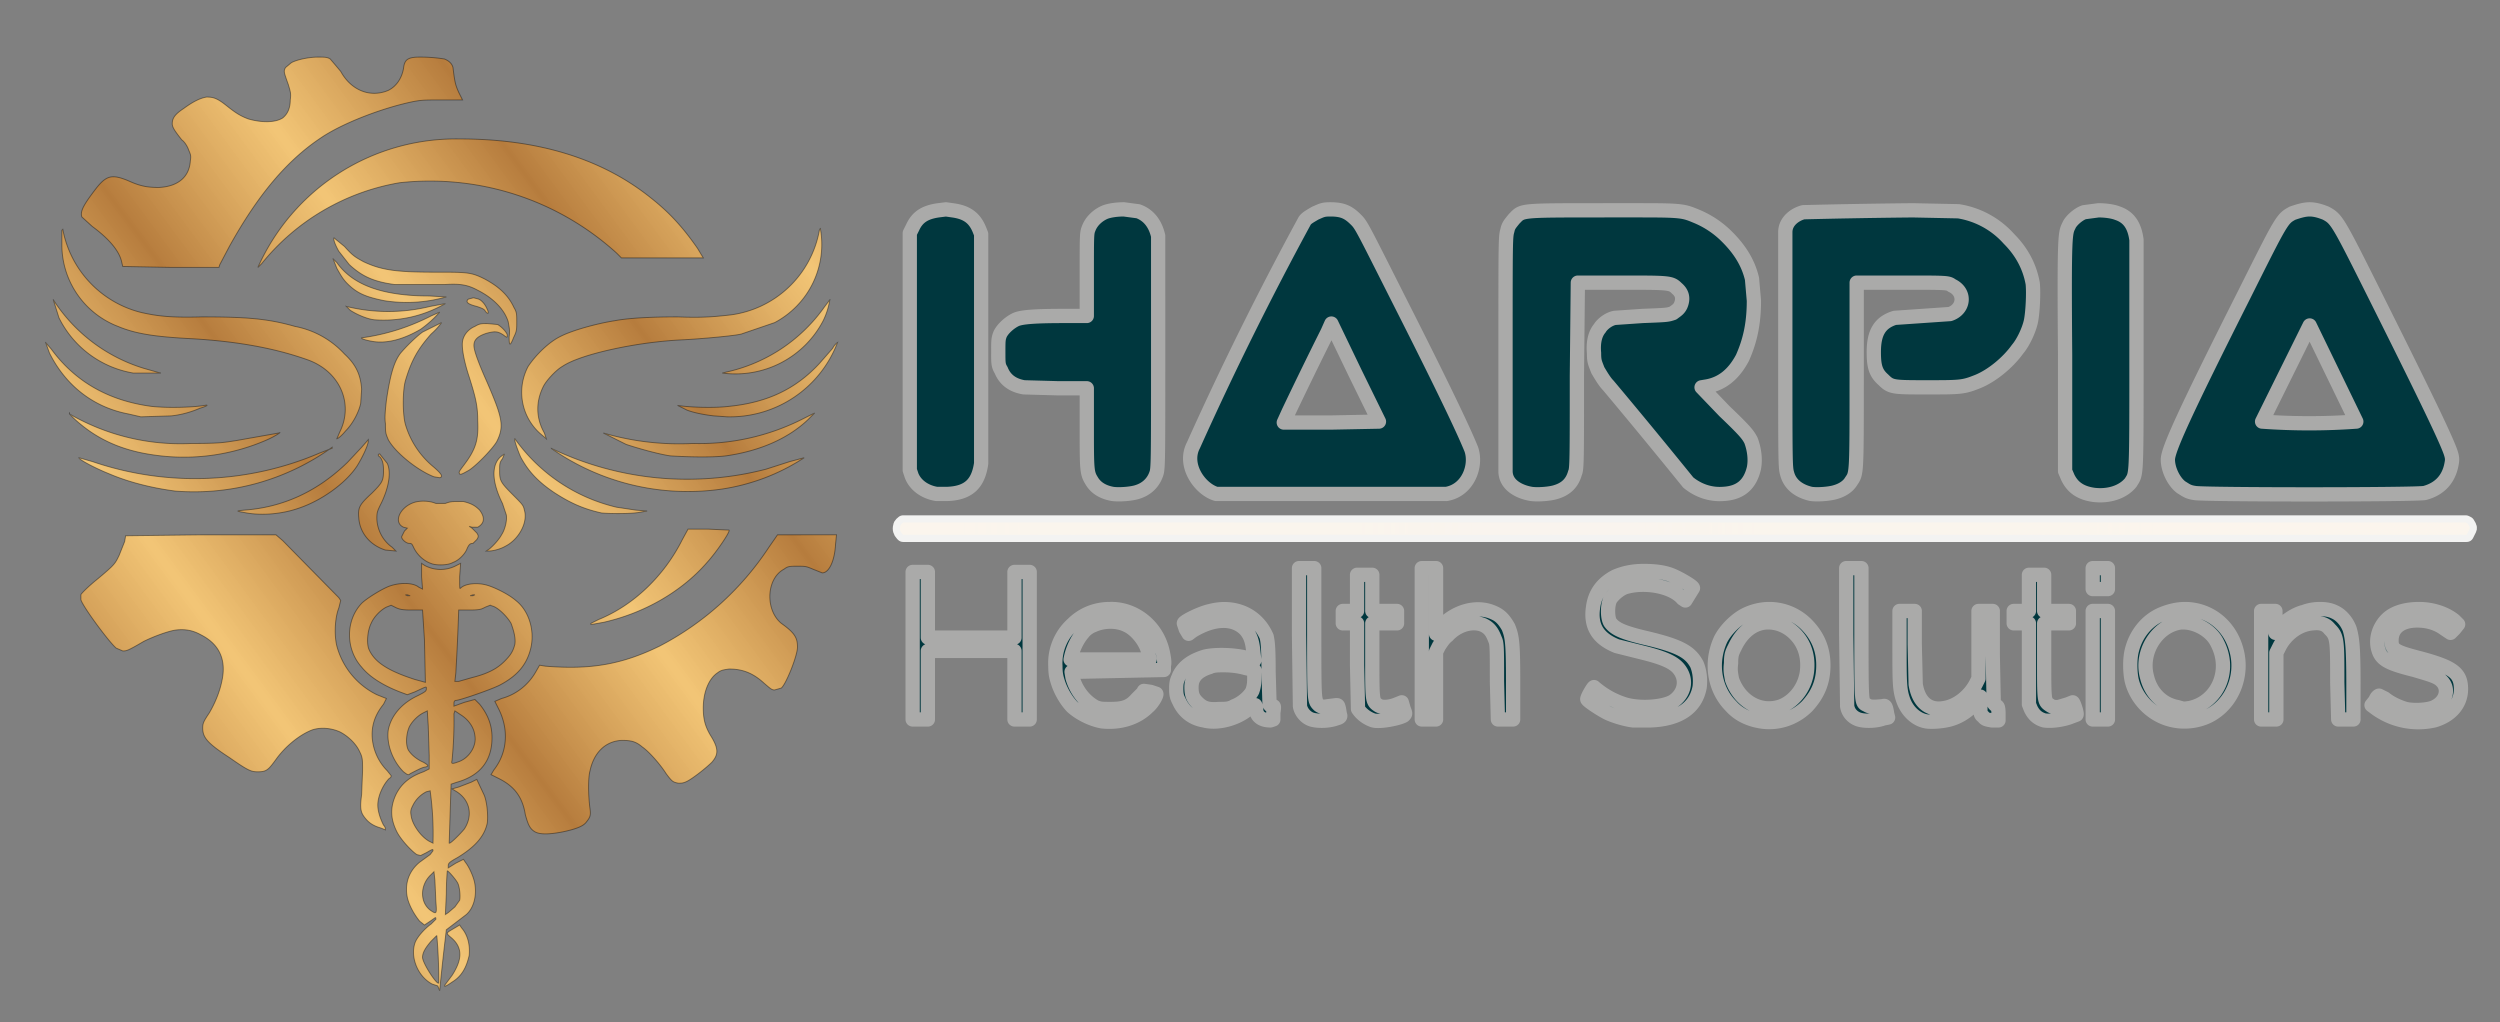
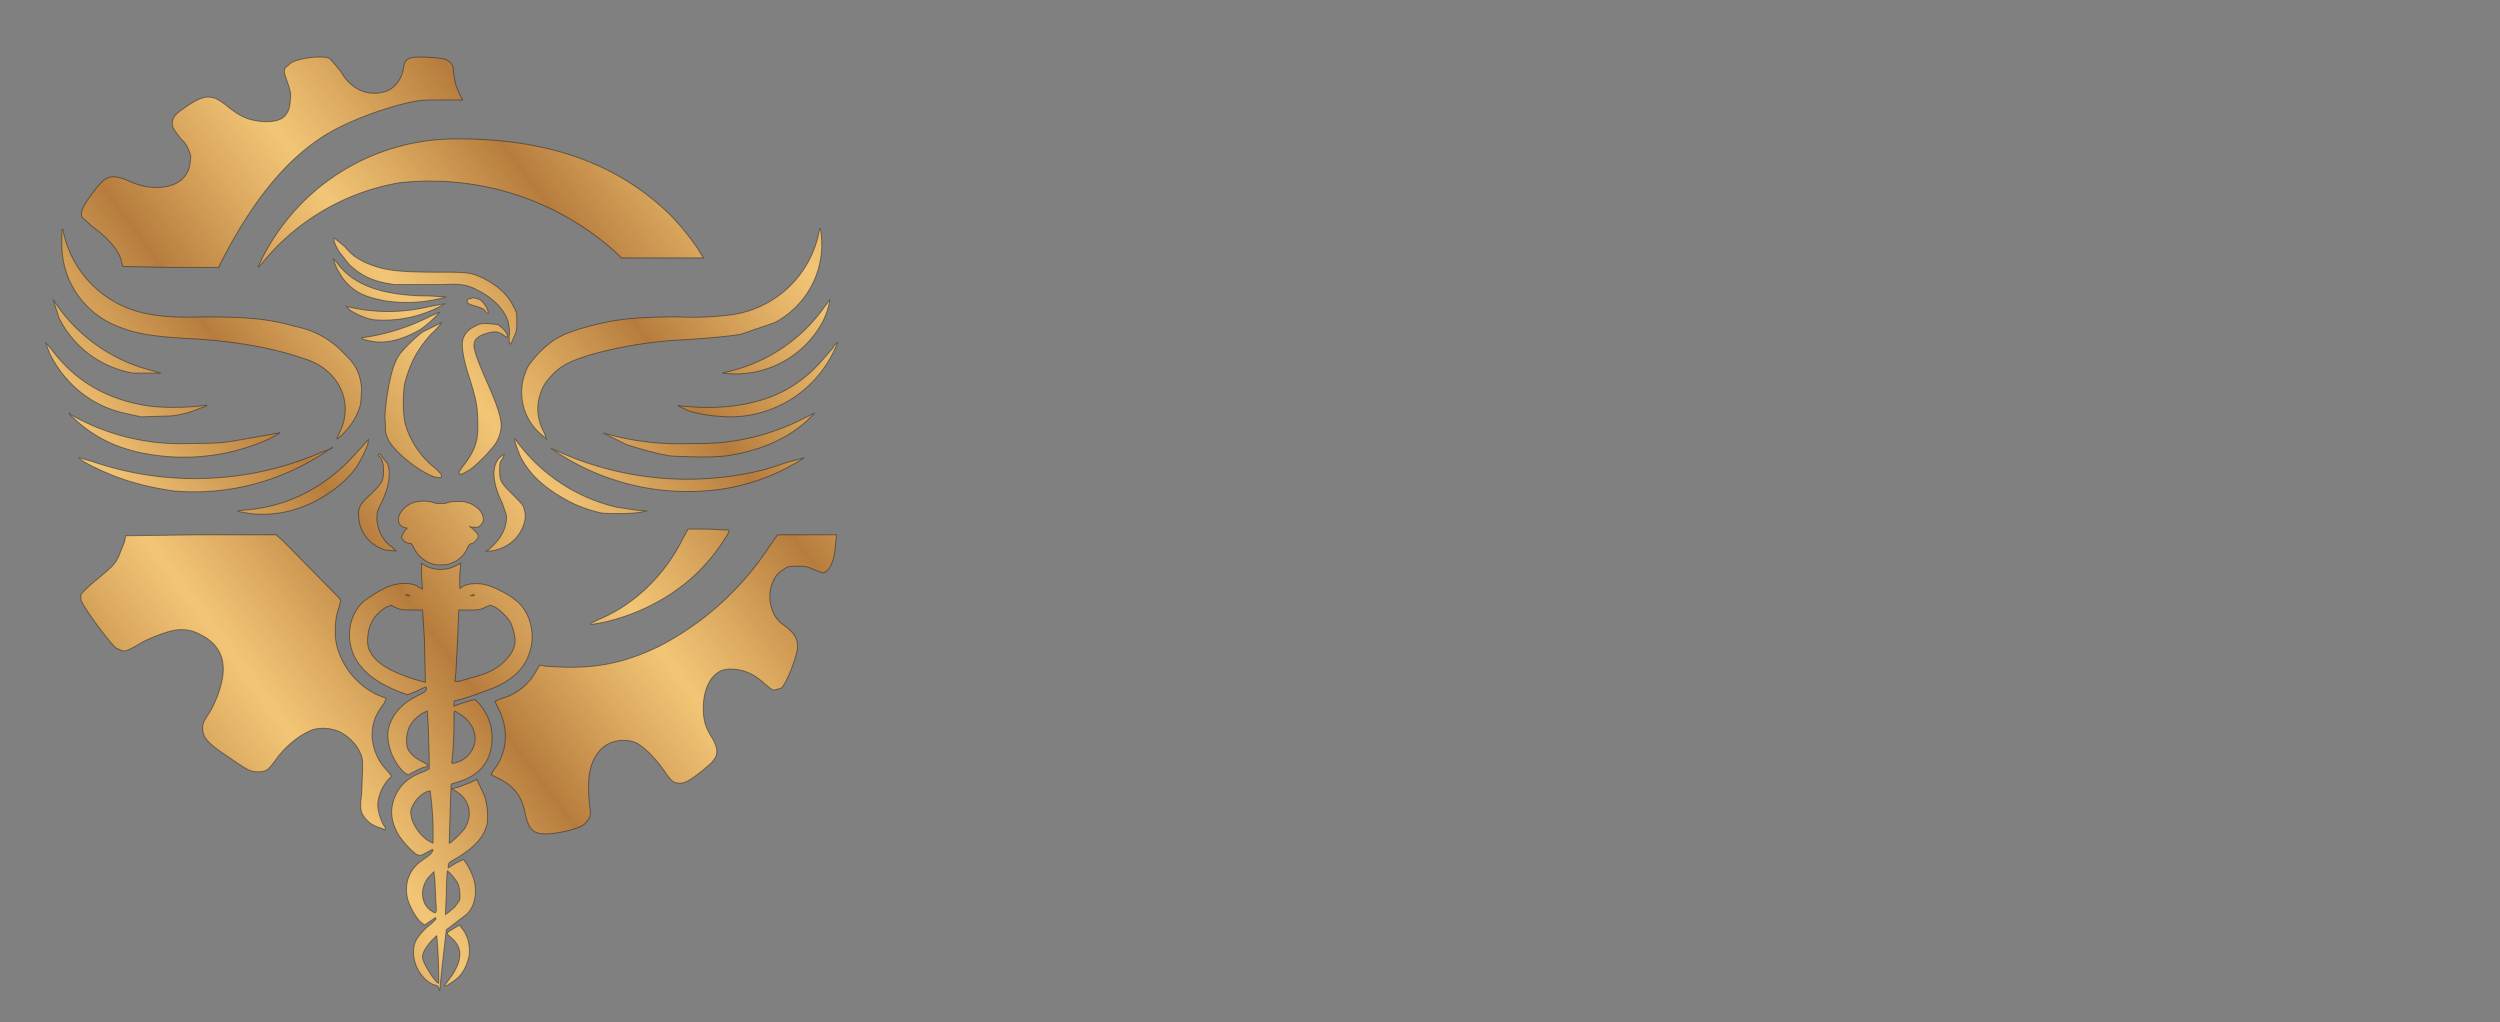
<svg xmlns="http://www.w3.org/2000/svg" xmlns:xlink="http://www.w3.org/1999/xlink" width="2627" height="1074">
  <rect width="100%" height="100%" fill="#808080" stroke="none" />
  <defs />
  <defs>
    <linearGradient id="b">
      <stop offset="0" stop-color="#d39d54" />
      <stop offset="1" stop-color="#ffa132" stop-opacity=".5" />
    </linearGradient>
    <linearGradient xlink:href="#a" id="c" x1="451.5" y1="661.7" x2="598.3" y2="553.4" gradientUnits="userSpaceOnUse" spreadMethod="reflect" />
    <linearGradient id="a">
      <stop offset="0" stop-color="#b67c3d" />
      <stop offset="1" stop-color="#ffcd75" stop-opacity=".9" />
    </linearGradient>
    <linearGradient xlink:href="#b" id="d" x1="2531.1" y1="555" x2="1637.4" y2="557.5" gradientUnits="userSpaceOnUse" spreadMethod="reflect" />
  </defs>
-   <path d="M994 220l-8 1c-14 2-22 7-27 18l-3 6v249l2 6c4 10 14 17 26 19v0h12c22-1 32-11 35-32V246l-2-5c-5-12-13-18-28-20l-7-1zm1433 0c-6 0-12 2-18 4-11 6-11 6-51 86-64 127-80 163-80 173s6 23 14 29c5 3 7 5 14 6 6 2 235 2 242 0 15-4 25-14 28-30 1-5 1-7-1-13-6-17-33-72-83-172-36-72-37-73-48-79-5-2-11-4-17-4zm-1246 0c-7 0-15 1-20 3-7 3-14 9-17 17-2 5-2 6-2 49v43h-23c-31 0-46 1-52 4s-13 9-16 15c-2 5-2 7-2 19s0 14 3 19c4 10 12 16 24 18l36 1h30v41c0 44 0 48 5 56 4 7 11 12 22 14 7 1 20 0 26-2 10-3 17-10 20-19 2-5 2-14 2-125V248c-3-13-10-22-21-26l-15-2zm217 0c-8 0-9 1-16 4-5 3-9 5-11 8a3493 3493 0 00-117 236c-11 21 7 46 24 51h242c23-4 32-30 26-47-6-15-23-52-69-143-45-89-46-92-52-98-8-8-14-11-27-11zm612 1a7587 7587 0 00-115 2c-8 2-19 9-19 21v124c0 120 0 123 2 130 3 11 12 18 25 21 7 1 20 0 26-2 7-2 13-6 16-11 6-9 6-5 6-111v-98h48c47 0 48 0 52 3 15 7 13 25-2 30l-29 2-29 2c-16 5-22 16-22 36 0 15 2 22 10 29 8 8 10 8 46 8 35 0 38 0 53-6s32-20 42-34c6-7 12-20 14-29s3-30 2-40c-3-17-11-33-25-47a90 90 0 00-53-29l-48-1zm-281 0a3347 3347 0 00-46 0c-88 0-83 0-92 9-4 5-6 7-7 12-2 7-2 8-2 130v123c0 15 15 22 27 24 7 1 20 0 26-2 10-3 17-9 20-20 2-4 2-14 2-102l1-98h46c50 0 52 0 58 6 6 5 7 11 4 18-2 4-4 5-8 8-6 2-6 2-32 3l-29 2c-6 1-13 6-16 11-5 6-7 15-6 26 0 9 1 10 4 18 3 5 7 12 11 16a7694 7694 0 0184 102c11 9 24 13 37 12 18-1 28-10 32-27 2-10 0-21-3-29-3-6-6-10-28-31l-24-25 6-1c16-3 28-13 37-30 8-18 12-36 12-60l-2-23c-4-17-13-31-26-44a98 98 0 00-33-22c-12-5-15-6-53-6zm476 0l-15 2c-6 2-14 9-16 14-4 8-5 9-4 136v122l3 7c5 10 13 16 27 18 16 2 31-3 39-13 6-10 6-2 6-131V252c-2-15-8-24-20-28-5-2-13-3-20-3zm-806 119l25 52 25 51-50 1h-50l5-11a5087 5087 0 0141-84zm1028 2l49 101a688 688 0 01-99 0l50-101zM1365 597v70l1 75c1 6 6 12 12 14s18 2 26-1c4-1 5-2 4-4l-1-6c-1-4-1-4-3-4l-8 1c-6 1-7 1-10-1-5-5-5-3-5-77v-67h-8zm129 0v159h15v-71l3-6c2-3 5-8 9-11 11-12 27-16 38-11 6 3 9 7 12 15 2 4 2 9 2 44l1 40h16v-39c0-42-1-48-5-58-4-7-8-12-15-15-19-9-44-1-59 18l-2 4v-69h-8zm446 0v70l1 75c1 7 6 12 12 14s18 2 26-1l5-1-1-4c-1-7-2-9-4-8-10 1-14 1-17-1-6-3-6 1-6-75v-69h-8zm259 0v22h16v-22h-8zm-472 3c-11 0-21 2-30 6-13 7-21 17-23 32-3 20 5 33 25 41l28 7c24 6 33 11 38 18 8 11 5 25-7 33-10 6-35 8-51 3a89 89 0 01-32-18c-1 0-8 12-7 13 1 2 16 12 23 15s17 6 25 7h18c30-1 48-13 52-35 1-8 0-17-3-24-7-13-18-19-51-27-26-6-35-10-40-17-3-5-3-18 0-24 3-5 10-11 16-13 20-6 49-1 60 12l3 2 8-13c0-2-14-10-21-13-9-4-20-5-31-5zm-768 1v155h16v-72h91v72h16V601h-16v69h-91v-69h-8zm467 3v38h-15v13h15v44l1 46c4 6 10 10 16 12 7 2 27-2 32-5 2-2 2-2 0-7l-2-7-5 2c-7 3-16 4-20 1-6-4-6-5-6-48v-38h26v-13h-26v-38h-8zm706 0v38h-16v13h16v85l2 5c3 6 7 10 14 12 6 1 17 0 26-3l8-3c1-1-3-13-4-13l-5 2-10 3c-5 0-6 0-9-2-6-4-6-4-6-47v-39h26v-13h-26v-38h-8zm-966 36c-14 0-28 5-39 16a55 55 0 00-18 44c0 8 1 12 3 18 3 9 9 19 15 25 8 7 20 13 31 15 18 2 36-3 48-15 5-4 10-13 9-14l-6-2-7-1-1 2-7 7c-7 8-14 10-27 10-9 0-11 0-16-2-11-6-20-17-24-31l-1-6 48-1 49-1v-5c1-2 0-8-1-13-6-29-31-47-56-46zm693 0c-8 0-17 2-25 6-10 5-21 16-26 26-11 24-7 52 11 70 8 9 19 14 31 16 18 3 36-3 49-16 11-12 17-25 17-43 0-17-6-31-18-43a55 55 0 00-39-16zm683 0c-13 0-26 3-34 11s-12 20-9 31 10 15 38 22c17 5 24 7 28 11 9 8 6 22-7 28-6 3-21 4-30 2-7-2-16-6-22-11l-6-3c-1 0-3 2-4 5l-4 5 4 3a76 76 0 0062 13c17-5 28-17 28-33 0-17-9-23-42-32-27-7-31-9-31-19 0-13 10-21 27-21 11 0 21 3 29 9l6 4 4-4 4-5-4-4c-10-8-24-12-37-12zm-246 0c-8 0-17 2-26 6-15 7-26 21-30 38-2 8-2 22 0 31 5 21 23 38 44 42 14 3 30 0 41-7 21-13 31-39 26-63-6-29-29-47-55-47zm142 0c-6 0-12 1-17 3-9 2-21 10-26 17l-4 5v-23h-15v114h16v-70l3-6c7-14 21-24 35-25 9-1 14 1 18 6 8 8 8 11 8 56l1 39h16v-36c0-38-1-49-4-59-3-8-9-15-16-18-4-2-9-3-15-3zm-1166 2c-10 2-28 11-28 13l2 6 3 5 4-3c23-14 44-14 56-1 5 6 7 12 8 23l1 9-3-1c-12-5-37-6-49-3-13 4-22 10-27 20-2 5-3 6-3 14 0 7 1 9 3 13 5 11 14 18 26 20 15 4 36-2 48-13l6-3 1 4c0 8 6 12 15 12l3-1v-7c1-7 1-7-1-7s-3-1-3-3l-1-33c0-28-1-32-2-37-11-25-36-33-59-27zm724 0v37c0 38 0 46 4 57s13 20 24 22c6 1 18 0 25-2 11-3 21-10 29-20l3-4v9c0 9 0 10 3 12 2 3 4 3 9 4h7v-7c0-7-1-8-2-8-1-1-3-2-3-4l-1-49v-47h-15v71l-3 6c-7 13-20 23-33 25-16 3-27-6-30-25l-1-42v-35h-8zm203 0v114h16V642h-8zm-1015 15c11 5 22 20 23 31l1 5h-83c2-11 7-21 13-28 3-4 8-7 11-8 11-5 25-5 35 0zm1110-3c14 0 30 9 36 22 15 29 0 62-29 68-7 1-6 1-13-1-16-3-28-15-32-32-7-26 11-54 36-57h2zm-436 0c10 0 20 4 28 12 10 10 14 23 13 37-1 17-12 33-27 39-22 8-44-5-52-28-1-6-2-9-1-17 0-9 1-11 4-17 8-17 21-26 35-26zm-572 45c8 0 16 1 23 3l9 2v9c0 7-1 10-2 13-3 6-11 13-19 16-5 3-9 3-16 3-12 1-17-1-23-7-5-5-6-9-6-16 0-10 6-17 19-21 4-2 9-2 15-2z" fill="#00373e" stroke="#aaaaa9" stroke-width="15" stroke-linejoin="round" paint-order="markers stroke fill" />
  <path d="M441 60c-13 0-16 3-17 12-2 11-8 19-16 23-19 8-39 0-50-20a892 892 0 00-11-13c-3-2-6-2-13-2-10 0-23 3-28 6l-6 5c-2 4-2 4 3 18 2 7 3 9 2 16 0 9-3 15-8 19-8 5-22 5-36 1-8-3-13-6-23-14s-14-9-21-9c-6 1-13 4-24 12-9 6-12 10-12 16 0 4 3 8 10 17 3 2 6 7 7 10 2 5 3 6 2 12-1 17-13 27-33 28-11 0-19-1-32-7-17-7-23-6-34 8-13 17-17 24-15 30l11 10c19 14 29 27 31 38l1 4 51 1h50l1-3 10-19c30-54 60-90 96-114 22-15 63-31 96-38 10-2 14-2 32-2h21l-4-8c-3-7-4-9-6-26-1-4-4-7-9-9a159 159 0 00-26-2zm42 86a228 228 0 00-212 135l4-4a237 237 0 01145-85 292 292 0 01228 74l5 5h86l-6-10c-16-23-30-38-49-53-51-41-118-62-201-62zm379 94l-1 2a109 109 0 01-94 89c-18 2-30 3-55 2-26 0-50 1-66 4-19 3-44 10-56 16-13 6-27 20-35 32a58 58 0 0012 70l7 6-2-6c-9-16-9-33-1-49 3-6 13-17 20-21 19-13 80-26 128-28 18-1 52-4 60-6l35-12a93 93 0 0048-99zm-796 1l-1 1v16a92 92 0 0059 85c19 8 40 11 79 13 48 3 86 10 120 22s49 46 34 76l-3 7c1 0 5-3 9-8 8-8 14-20 16-29l1-15c-1-14-5-25-18-37a95 95 0 00-52-29c-28-8-50-10-98-10-33 1-48-1-65-5a111 111 0 01-81-87zm285 9s0 0 0 0c-1 1 1 7 5 14l11 14c13 12 25 18 48 21h52c16-1 24 0 35 6 16 8 28 20 32 33 1 6 2 9 1 16 0 10 1 10 5 0 3-6 3-8 3-16s0-10-3-15c-6-13-16-22-31-30-14-7-18-7-51-7-41 0-57-2-76-11-9-5-11-6-20-16l-11-9zm-1 22s0 0 0 0l4 10c4 7 6 11 11 16 10 10 19 14 39 18a152 152 0 0065-4l-18-1c-48 0-80-11-97-35l-4-4zm148 41v0h-1c-3 1-6 1-6 3-1 2 2 4 10 6 6 2 8 3 9 5 3 4 4 2 2-2-2-5-6-10-10-11l-4-1zm-442 2s0 0 0 0l6 19a107 107 0 0078 58h29l-4-1-14-4a173 173 0 01-95-72zm816 0l-6 8a171 171 0 01-103 68l-4 1a104 104 0 00106-55 79 79 0 007-22zm-404 4l-16 3a184 184 0 01-88 0l4 4c6 4 17 9 25 10a130 130 0 0075-17zm-6 9l-9 4a225 225 0 01-73 23c-1 1 6 3 13 4 15 2 32-3 49-13a115 115 0 0020-18zm2 11l-20 10c-7 5-18 16-23 22-7 9-11 23-15 50-1 9-2 18-1 24 0 9 0 10 3 17 7 13 30 32 48 39l6 1c4-1 2-4-6-11a91 91 0 01-30-45c-3-11-3-35 0-46 6-20 12-32 27-49 7-6 11-12 11-12zm48 1c-6 0-8 0-13 3-7 3-12 9-13 16s2 22 7 37c7 22 9 31 9 46 1 20-2 30-14 46-6 8-6 8-5 10 1 1 3 0 10-4 9-6 25-23 29-30 8-16 6-25-10-62-8-18-14-33-14-39s4-10 14-13c8-2 11-2 17 2 4 3 4 3 4 0 0-2-5-8-10-11l-11-1zM48 360s0 0 0 0l4 11c17 34 46 57 83 64l13 3 32-1c10-1 21-4 30-8 7-2 10-4 5-3-12 2-38 3-56 1-45-6-80-26-105-60l-6-7zm832 0s-3 2-5 6l-14 16c-25 27-55 41-95 45-16 2-42 1-54-1l10 5c8 3 19 5 28 6l14 1a121 121 0 00116-78s0 0 0 0zm-24 74l-12 6a241 241 0 01-116 26 284 284 0 01-94-11l24 12c12 4 33 10 46 12 14 1 44 2 59 0 35-5 65-18 86-38zm-783 0c-1 1 9 10 17 16 20 15 43 24 71 28a218 218 0 00120-16c9-4 16-9 12-7l-45 8c-13 2-17 3-47 3a233 233 0 01-128-31zm468 27c-1 1 3 12 6 19 8 15 18 26 36 38 17 11 31 17 49 21 10 1 34 1 42-1l6-1-12-1-20-3a182 182 0 01-107-72zm-154 1l-7 8-15 16c-31 30-67 47-108 50-10 1-9 1 2 3 17 3 38 1 55-5 24-8 49-26 61-44 5-8 11-20 12-26v-2zm-38 9l-13 5a333 333 0 01-239 9l-14-4c0 2 17 11 32 17 21 9 46 15 69 18a248 248 0 00165-46zm230 0s0 0 0 0a250 250 0 00179 43 215 215 0 0087-33l-15 4-25 8a330 330 0 01-226-22zm-180 6c-2 0-2 2 0 3 3 3 4 8 4 14 0 11-1 13-12 24-13 12-15 15-14 26 1 16 12 29 28 34l11 1-4-4c-10-7-16-19-16-31 0-6 1-8 5-16 8-17 10-32 6-41l-8-10zm131 0l-4 3c-10 9-9 27 2 49l4 12c1 5-1 15-5 21-2 4-8 11-13 15l-3 2h3c4 0 12-2 17-5 14-7 24-25 20-38-1-5-2-6-12-16-13-13-14-15-14-25 0-8 0-9 3-13l2-5zm-50 50c-4 0-7 0-12 2h-10c-7-3-17-3-23-1-15 5-22 21-11 26l4 1-3 3-3 6c0 3 5 7 8 7s3 1 5 5c4 8 12 15 21 17 5 1 15 1 20-2 6-2 13-9 15-15 2-4 3-5 6-5l4-4c2-3 2-4 0-7l-5-5-3-2 3 1h6c7-4 8-10 2-18-5-5-9-7-17-9h-7zm243 29l-6 11c-19 38-51 69-88 84l-8 4c-1 2 1 1 13-1 44-10 83-33 109-63 10-11 25-33 23-34l-22-1zm-433 6h-79l-79 1-1 6-6 15c-4 8-4 9-22 24-10 8-18 16-18 17v5c1 6 29 44 37 51l7 3c4 0 5 0 22-10 10-5 26-11 34-12 9-1 17 0 26 5 18 9 26 24 23 44-2 13-7 26-14 38-6 9-7 11-7 16 0 10 5 16 28 31 20 14 23 15 30 15 9 0 11-2 19-13 10-14 25-26 38-31 9-3 20-2 29 2 8 4 17 12 21 21 3 6 3 8 3 20l-1 25c-2 15-1 19 4 25 4 5 9 8 16 10l5 2c0-1 0-3-2-5-3-6-6-14-6-21 0-10 6-22 12-28 2-1 2-2 2-3l-4-5a55 55 0 01-16-38c0-12 4-22 12-32l3-6-10-4a80 80 0 01-42-51c-3-12-2-30 2-40l2-8-2-3a77714 77714 0 01-59-60zm527 0l-9 13a307 307 0 01-115 104c-39 19-72 25-120 21l-6-1-4 7c-8 14-21 24-36 28l-7 3 4 8c11 22 9 46-5 64l-3 5 8 4c16 8 25 19 28 38 3 11 5 15 10 18s15 3 30 0c14-3 21-6 24-10 4-5 5-7 4-14-2-15-2-33 0-40 4-19 16-31 33-32 10 0 15 1 22 7 6 4 18 17 25 28 6 8 7 9 13 10 3 0 5 0 9-2 6-3 20-14 26-20 7-8 7-14 0-26-7-11-9-19-9-31 0-17 6-31 15-37 4-3 6-3 12-4 14 0 25 4 37 15 7 6 8 7 11 7l7-2c5-4 17-34 17-43 0-10-3-15-17-25-17-14-16-47 3-57 4-3 6-3 14-3s9 0 16 3l10 4c7 0 13-12 14-30l1-10h-31zm-333 30l-6 3a35 35 0 01-32-1l-3-2v14l1 13-4-2c-6-5-20-5-31-1-8 3-24 13-29 18-17 18-17 48 0 67 8 10 22 19 40 26l8 3 8-3c13-6 12-6 12-3 0 2-1 3-9 7-17 8-28 21-31 36-2 14 4 32 16 44 4 3 5 4 7 2 4-2 13-7 16-7 4-1 3-2-2-5-7-3-13-8-16-13-3-6-2-17 1-24 3-6 9-12 15-15l4-2 1 16 1 31v14l-6 3c-14 5-23 12-29 24-6 13-6 25 1 39 4 8 15 20 21 24l4 1 6-3c7-4 7-4 7-2l-3 4-11 8c-11 9-16 22-13 37 2 9 8 19 13 25l5 4 6-4c6-4 6-5 6-2l-5 5c-7 5-15 14-17 20-5 15 3 35 18 43l6 2 2 5a2717 2717 0 017-64l21-16c8-7 11-20 9-32-1-7-6-18-10-23l-2-3-8 4-8 5v-2c0-3 1-4 10-9 18-11 28-22 31-36 1-7 0-21-3-29l-8-17-6 3-13 5-7 2 5 3c14 9 17 25 8 39-4 5-15 16-16 15l1-32 1-30 6-2c25-7 37-23 37-47 0-14-5-25-13-35l-5-5-11 3-11 4v-3c0-2 1-3 2-3 4 0 36-11 46-16 19-10 29-22 33-40 4-19-3-39-16-49-8-7-23-14-30-16-10-3-23-2-28 3-1 1-1 1-1-12zm14 33h1l-2 1h-3l3-1h1zm-70 0l3 1h-3l-2-1h2zm-17 11l4 2c4 2 7 3 17 3h12l2 31a416854 416854 0 011 45l-11-3c-28-9-42-18-48-31-3-6-2-20 2-28 3-7 10-14 16-17zm104 0l3 1c6 2 15 11 19 18 3 8 5 16 4 22-2 8-5 12-11 18-8 8-18 13-34 17l-14 4h-4l1-9a2574 2574 0 003-66h12c11 0 12-1 16-3l5-2zm-37 111l6 4c8 5 14 13 15 22 2 11-6 23-16 27-8 3-9 3-8-1a414 414 0 002-49zm-26 84s0 0 0 0a326 326 0 013 55l-4-2c-9-5-18-18-19-27-1-5 0-7 2-11 3-6 8-11 14-14l4-1zm18 84c1 0 9 9 11 13s3 14 2 18l-5 7-7 6-3 2 1-22a303 303 0 011-24zm-14 1l1 9 1 22c1 13 1 14-5 10-12-8-12-27 0-38zm27 56l-5 3c-10 6-10 5-3 11 11 10 11 22 0 39l-6 8h0c-4 5-1 4 6-1 10-6 15-15 18-28 1-10-1-21-8-29zm-24 11a527 527 0 012 50c-2 2-17-21-17-27 0-5 3-10 9-17l6-6z" fill="url(#c)" stroke="#000" stroke-opacity=".4" />
  <g>
-     <path d="M1770 549H949c-1 1-3 2-3 4-1 3 0 6 2 8l1 1h1643l3-6c1-2-1-4-2-6l-2-1h-821z" fill="url(#d)" stroke="#fffffe" stroke-width="15" stroke-linecap="square" stroke-linejoin="round" stroke-opacity=".9" paint-order="stroke fill markers" />
-   </g>
+     </g>
</svg>